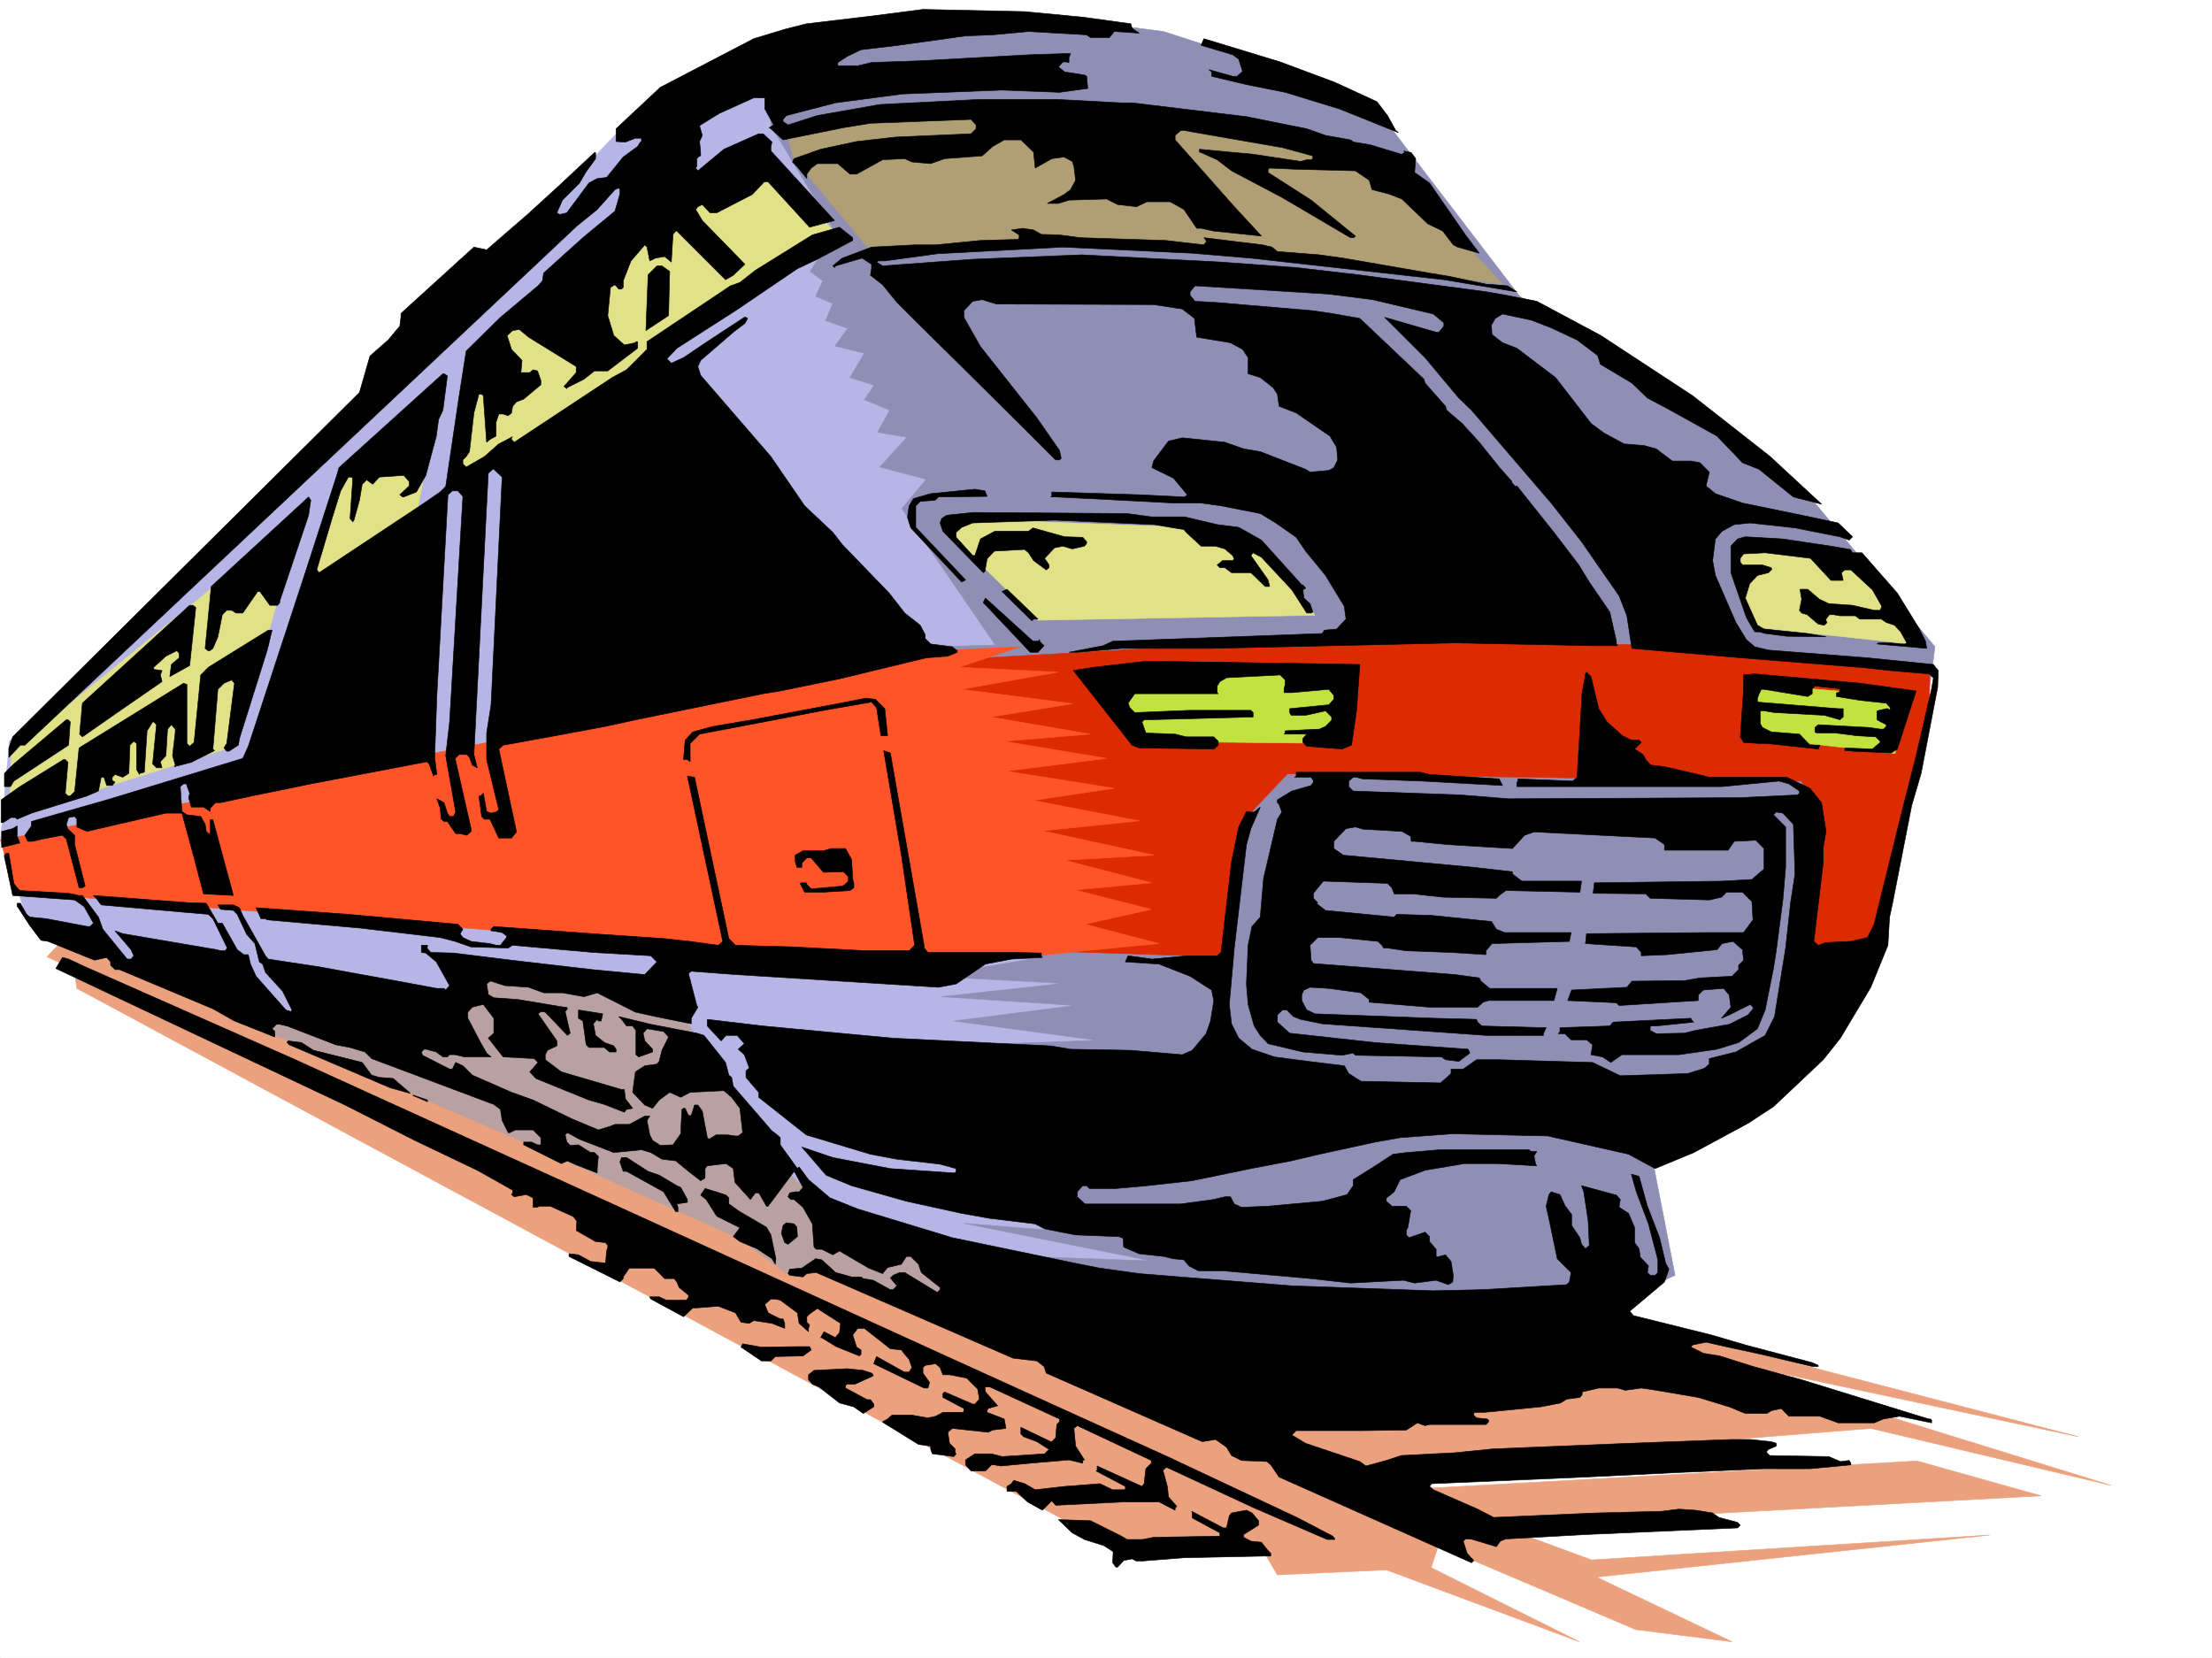
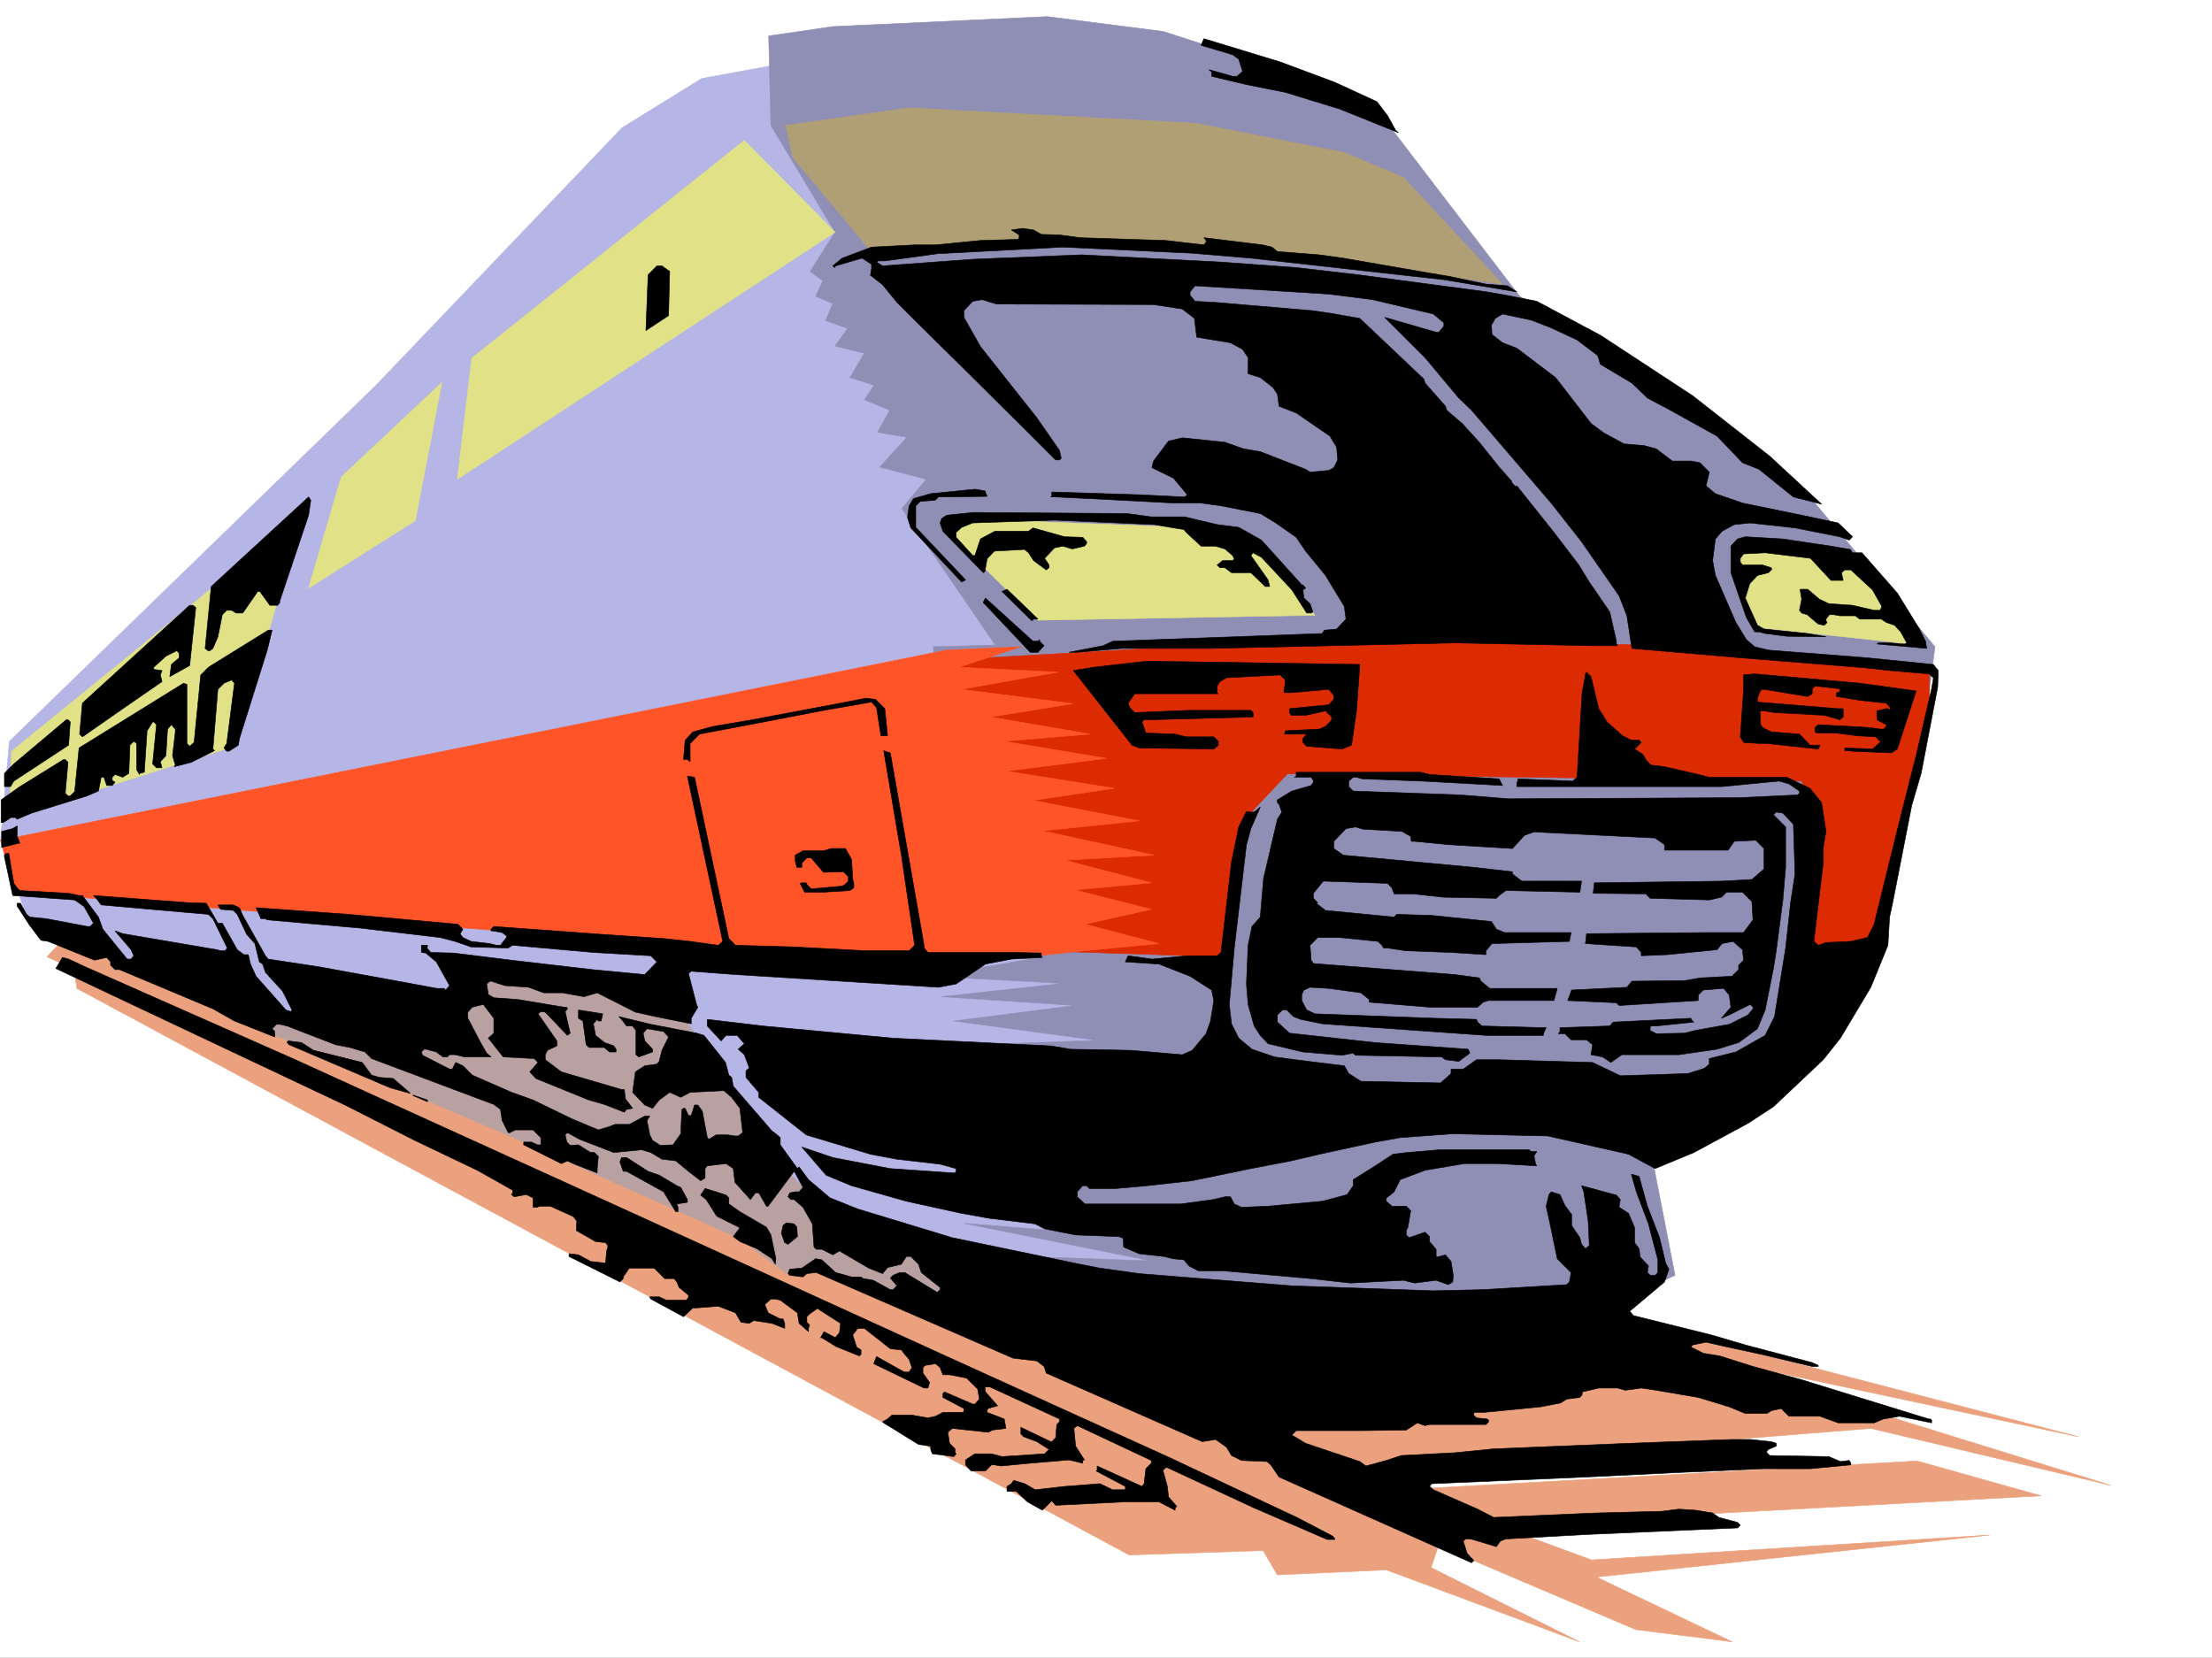
<svg xmlns="http://www.w3.org/2000/svg" width="2997.016" height="2246.297">
  <rect width="100%" height="100%" fill="#333333" stroke="none" />
  <defs>
    <clipPath id="a">
-       <path d="M0 0h2997v2244.137H0Zm0 0" />
-     </clipPath>
+       </clipPath>
  </defs>
-   <path fill="#fff" d="M0 2246.297h2997.016V0H0Zm0 0" />
+   <path fill="#fff" d="M0 2246.297h2997.016V0H0m0 0" />
  <g clip-path="url(#a)" transform="translate(0 2.16)">
-     <path fill="#fff" fill-rule="evenodd" stroke="#fff" stroke-linecap="square" stroke-linejoin="bevel" stroke-miterlimit="10" stroke-width=".743" d="M.742 2244.137h2995.531V-2.16H.743Zm0 0" />
-   </g>
+     </g>
  <path fill="#eba17d" fill-rule="evenodd" stroke="#eba17d" stroke-linecap="square" stroke-linejoin="bevel" stroke-miterlimit="10" stroke-width=".743" d="m83.164 1275.559 2113.629 510.097 618.914 161.016-538.719-114.602 582.903 180.524-325.157-77.145-672.832 53.918 62.914 27.723 672.832-37.457 167.856 47.195-737.27 39.684 128.13 47.195 539.464-33.703-532.738 56.93 183.574 87.62-130.36-16.46-267.484-113.86-9.734 29.953 200.777 100.368-261.5-97.36-147.601 6.727-19.473-32.922-181.305 5.98-1425.82-767.726-3.754-26.238-36.715-16.461zm0 0" />
  <path fill="#baa1a1" fill-rule="evenodd" stroke="#baa1a1" stroke-linecap="square" stroke-linejoin="bevel" stroke-miterlimit="10" stroke-width=".743" d="M642.844 1306.293 1001 1357.199l345.41 451.684-248.754-86.918-32.965 3.012L1001 1677.78l-298.215-133.33-375.363-161.012Zm0 0" />
  <path fill="#b5b5e6" fill-rule="evenodd" stroke="#b5b5e6" stroke-linecap="square" stroke-linejoin="bevel" stroke-miterlimit="10" stroke-width=".743" d="M950.793 106.352 842.918 173.02 509.473 522.062l-496.727 482.38L.742 1138.515l39.727 116.828 518.465 177.515 77.183-80.156 13.488-32.96 257.75 26.237 134.114 214.97 93.644 93.605 508.77 131.101-60.723-888.351-505.719-814.18zm0 0" />
  <path fill="#8f8fb5" fill-rule="evenodd" stroke="#8f8fb5" stroke-linecap="square" stroke-linejoin="bevel" stroke-miterlimit="10" stroke-width=".743" d="m1128.387 35.973 290.707-13.489 157.34 20.215 238.277 77.14 56.93 36.716 187.328 244.925 210.511 126.567 185.063 148.305 167.113 199.996-7.508 57.672-116.87 449.418-257.747 191.003 29.95 153.543-110.145 50.91-528.945-9.738-264.512-67.406 194.055 6.766-253.993-50.95 251.02 20.215-238.274-56.187-19.472-205.196 187.289-6.765-194.055-26.196 164.106-20.996-180.567-11.964 164.067-17.989-178.297-9.734 134.113-23.227-113.156-20.957-17.985-402.222 83.907-2.266-126.606-184.984 32.961-39.688-62.91-16.5 36.676-40.426-39.688-6.765 16.461-29.953-34.445-14.23 13.488-19.474-32.96-10.476 19.472-32.961-39.727-9.738 17.243-23.969-29.95-10.477 9.735-23.226-23.227-9.735 9.738-21-17.242-12.707 33.703-53.175-86.882-144.59-3.008-121.328zm0 0" />
  <path fill="#dc2b00" fill-rule="evenodd" stroke="#dc2b00" stroke-linecap="square" stroke-linejoin="bevel" stroke-miterlimit="10" stroke-width=".743" d="m2614.148 907.043-387.363-32.961-405.351-10.48-538.72 30.734 170.829 395.457 203.79 6.762 33.741-191.746 53.176-56.184 696.8 9.734 20.255 53.918-16.5 184.278 96.656-20.996 72.687-317.57zm0 0" />
  <path fill="#ff5428" fill-rule="evenodd" stroke="#ff5428" stroke-linecap="square" stroke-linejoin="bevel" stroke-miterlimit="10" stroke-width=".743" d="m.742 1138.516 1281.973-257.672 100.41-4.496-83.91 27.722 134.113 6.727-131.14 23.223 151.355 19.472-111.633 17.988 134.86 23.223-116.872 9.738 139.352 23.184-136.34 17.246 146.82 23.223-110.105 16.46 143.848 27.723-131.141 13.489 151.356 32.965-121.368 6.722 117.614 30.735-103.38 9.734 103.38 26.2-89.891 20.214 100.41 26.234-116.91 11.223-173.8 19.469L20.214 1208.895Zm0 0" />
  <path fill="#e1e187" fill-rule="evenodd" stroke="#e1e187" stroke-linecap="square" stroke-linejoin="bevel" stroke-miterlimit="10" stroke-width=".743" d="m411.332 695.824-93.644 315.34-304.942 96.617 2.973-89.89zM598.66 518.309l-35.972 187.25-144.59 91.378 44.183-150.535Zm409.848-328.047-369.38 295.086-19.51 164.062 511.741-334.812Zm0 0" />
  <path fill="#b09e75" fill-rule="evenodd" stroke="#b09e75" stroke-linecap="square" stroke-linejoin="bevel" stroke-miterlimit="10" stroke-width=".743" d="m1064.691 170.008 167.075-23.969 388.851 20.996 200.817 39.688 80.156 33.703 134.152 144.554-328.207-44.183-131.101-9.738-398.625 6.765-103.38-124.34zm0 0" />
-   <path fill="#c2e33f" fill-rule="evenodd" stroke="#c2e33f" stroke-linecap="square" stroke-linejoin="bevel" stroke-miterlimit="10" stroke-width=".743" d="m2380.367 927.297 197.809 16.46-10.48 77.145-203.79-23.226zm-897.577-20.254 351.39 6.762-19.47 93.605-274.25-2.969zm0 0" />
  <path fill="#e1e187" fill-rule="evenodd" stroke="#e1e187" stroke-linecap="square" stroke-linejoin="bevel" stroke-miterlimit="10" stroke-width=".743" d="M2363.906 736.293 2525 759.52l77.144 114.562-221.777-23.969-33.703-70.383zM1292.45 702.59l374.655 14.23 47.196 32.922 67.406 83.91-375.36 6.723-123.632-120.582zm0 0" />
-   <path fill-rule="evenodd" stroke="#000" stroke-linecap="square" stroke-linejoin="bevel" stroke-miterlimit="10" stroke-width=".743" d="m1467.031 23.227 65.18 8.992 1.527 5.98 9.735 6.727-33.742-2.227-6.727 8.25h-25.492l-5.242-3.754-78.668-4.496-48.68 4.496-36.715 1.485-91.414 12.746-50.207 5.984-18.727 8.992-12.746 8.25v4.496h26.977l18.73-4.496 65.922-2.27 149.13-8.25 46.448-1.484h8.25l-2.265 5.239v6.765l-3.754-.742h-4.496l-5.985 6.723 8.25 6.726 27.723 4.496 2.227 1.524 1.527 16.46-38.242 5.243-77.926-3.012-134.856 5.278-90.632 11.965-66.703 17.242-4.5 5.242v2.969l6.765 4.5 39.688-12.711 84.691-14.973 132.586-6.766h109.402l83.91 4.497h15.758l155.07 18.73 81.68 16.46 25.493 8.993 33.703 6.024 4.496 2.968 22.484 3.754 41.953 12.746h.742l4.497-3.008-2.266-1.488 10.516 2.23 5.984 8.25-1.484 18.727 20.214 14.235 48.715 70.379 18.73 24.75-29.245-8.25-5.985-3.008-14.23-18.73-20.215-9.735-35.23-33.707-17.243-6.723-23.226-5.984-3.754-12.746-18.727-12.746-83.91-2.23-32.219-1.485-2.226 1.484v4.496l58.414 37.461 59.941 48.68-2.23 2.226h-4.496l-92.903-54.66-68.187-35.972-19.473-14.977-21.738-9.734-2.27-.743v-3.753l72.688 6.761 64.437 9.739 8.25-2.27h5.98l2.27-1.484v-3.754l-41.21-11.223-133.372-23.226h-4.496l-7.508 6.726v6.024l80.196 90.593 36.715 39.727-64.438-6.766-17.242-3.715h-5.985l-17.242-25.492-18.73-10.48h-31.473l-14.234 6.726-25.492-2.972-14.977-7.508-50.945 1.527-14.235 4.496h-14.976l22.484-12.004 8.992-6.726 6.727-12.746-2.23-18.73-2.266-6.723-11.223-6.024-16.5 2.27-22.484 12.746-2.227-21.739-17.242-16.46h-22.484l-15.72 8.953-14.23 12.746-50.949 3.754-18.765 6.722-25.457-2.226-9.735-4.496-29.988 1.484-35.191 19.473h-8.993l-16.5-14.235h-27.722l-8.25 6.024-5.985 8.21v5.981l-13.488-16.46-5.98-5.981 2.226-4.496 35.973-12.746 48.719-10.48 52.433-5.981 102.637-4.496 6.765-6.766v-5.238l-6.765-7.47-136.34 5.24-36.715 5.984-81.683 16.5-16.461-15.016-2.266-1.484 5.98-3.754-11.964-21.704V132.59h-15.012l-46.453 20.957-25.453 15.719-1.485 1.523 3.715 12.707-3.715 8.25 1.485 14.977v4.496h-1.485l-3.754 3.754v10.476l-1.527 2.27 3.012 3.715 35.23-29.207 47.192-20.957h5.984l12.004 11.218-1.488 5.985v6.02l86.14 94.347-33.707 8.996-56.183-61.426h-5.243l-16.5 17.242-47.937 24.711h-8.992l-10.516-11.222-5.984 2.972-3.012 3.754 8.996 14.973 57.711 59.199-15.758 14.977-10.48 5.98-65.922-65.922h-1.485l-3.753 4.496-2.27 37.457-8.992-7.468-12.707 2.23-7.508 3.754-3.754-18.73-3.012-3.008-18.726 21.738-10.48 26.937v8.997l-2.227 2.265h-3.754l-5.238-5.98-6.024 3.715-3.715 38.199 8.211 26.98 14.235 12.746 15.011-3.011.746-1.485h2.227v8.953l-40.43 30.73h-17.984l-14.234 11.224-22.48 11.261-.743 1.485-3.754-3.008 16.461-18.73v-8.212l-64.438-39.726-12.707-10.477-8.992 1.485-7.508 6.765 5.98 18.727 14.235 14.976-1.488 16.461h12.004l4.496-3.715 5.984 1.485 4.496 12.75v5.98l-23.226 19.473-5.98 2.227-3.754 1.527-5.239 5.98-1.527 8.993-4.496 3.753-6.727-2.265h-5.98l-3.754 11.222v18.727l-8.25 4.496-4.496 3.754-4.496-62.91-2.23-2.27h-3.755l-6.761 25.493-5.985 52.433-4.496 6.727-4.496 4.496v5.238l4.496 4.496 24.711-14.23 19.512-17.203 18.73-9.739-1.527 1.489v2.226l3.754 3.754 132.629-87.621 19.468-10.48 27.723-27.723v-10.477l113.156-75.66 12.707-4.496 20.997-16.5 77.183-47.937 36.715-10.477 17.988 14.23v3.754l-47.976 25.453-26.98 12.747-83.907 56.93-79.414 50.91-13.488 14.23 5.98 6.023 16.5-7.508 32.219-21.699 47.937-31.476 2.27-1.485h2.226l2.27 1.485-3.754 6.726-15.758 12.004-44.183 38.2-3.754 8.25 3.754 11.964 95.168 110.106 45.671 66.664 38.239 35.972 12.707 16.461 63.695 65.922 20.996 26.942 20.957 16.5 6.766 12.707v5.277l7.469 7.469 29.246 3.754 5.238 4.496h1.484v2.972l-12.707 5.278-29.246 2.23-117.613 28.465-36.715 7.508-43.476 8.953-23.227 3.754-44.184 8.992-128.129 26.234-41.214 8.958-68.188 12.746-70.422 12.746-5.98 5.238 23.969 112.336-6.766 8.25h-17.203l-12.004-25.453h-7.508l-3.715-3.754-3.754-27.723h2.23l3.755-3.754 4.496 24.711 5.98 2.27 6.024-1.488h.742l3.754-3.012-16.5-68.149V993.18l5.98-38.2 15.016-308.578-11.262-10.48h-1.484l-6.024 5.238-19.468 381.227 4.496 17.984-6.727-3.75-3.754-10.48-3.754-3.754h-10.476l-5.242 5.238 21.703 95.914v2.973l-5.985 5.238-8.992-2.23h-5.98l-11.262-16.5h-4.496l-3.715-2.97-1.527-14.976-4.496-12.746 9.738 5.238 4.496 14.235 3.012 4.496h5.238l3.012-5.984-13.493-76.403 5.243-45.707 17.984-305.605-6.727-7.47h-7.507l-5.98 5.243-15.016 271.899-2.97 83.87 2.97 23.227h-2.97l-1.527 2.227-5.98-16.461-3.012-3.012-157.34 29.992-80.152 16.461-41.957 8.992h-6.762l-7.468 7.508v4.457l-8.993-5.98h-16.5l-3.754-12.711 1.524-6.02-3.754-10.48-.742-2.227h-3.754l-4.496 3.715 2.23 33.703 6.762 4.496 18.73 2.27 5.98 10.476 1.528 9.739 2.969 3.008h2.27v-18.727h3.753l27.723 102.598-40.469-2.23-12.746-48.68-16.5-60.68h-21.703l-107.133 24.71-13.488-5.984v-10.476l-3.012-3.754-8.25 1.484-3.011 8.992 2.27 6.766 8.991 8.211v12.746l14.23 56.188-3.753 2.226h-4.496l-17.242-65.922-5.239-5.238-27.722 5.238L44.223 1140h-6.766l-3.754-8.25 8.992-12.707v-6.024l107.137-30.69 179.078-54.704 7.508-16.46 76.437-232.958 43.442-134.074 3.012-10.477 140.836-127.312h1.488l4.496 2.972-5.984 46.45-5.98 12.75-3.013 22.441-14.23 53.176-12.746 22.484-17.207 6.762h-1.524l-3.754-3.008 12.746-12.004v-5.984l-7.468-8.25-33 2.27-8.953 9.734-8.25-5.98-6.024 5.98-3.71 21.699-7.509 26.98-1.488 2.27-3.754-4.496 3.754-54.703-2.265-1.485h-3.754l-10.48 18.727-11.22 35.933-21 70.418v.747l3.012 3.753 140.098-92.863 23.965-16.5 7.507-7.469 17.989-121.367 9.734-62.168 46.45-45.668 50.949-42.699 5.98-6.766 1.527-10.476 53.176-47.938 43.48-35.933 6.723-23.223v-5.984l-1.484-2.266-5.238 2.266-24.008 26.941-27.723 22.48-747.75 703.333h-5.98l-15.72 16.46v-12.706l5.24-15.016L487.03 531.8l14.23-49.426 24.712-21.738 15.718-18.727 1.524-11.965v-5.242l98.887-89.89 17.242 3.753 56.187-48.68 42.696-38.98 47.234-44.183h1.484v8.25l-13.488 18.726-8.25 14.235-23.227 23.226-7.468 17.203 3.715 2.266 9.777-2.266 29.95-40.43 11.222-6.023 12.746-1.484 22.48-27.723 19.473-14.23 3.754-5.985 1.484-.742v-4.496h-8.21l-13.489 5.238-12.746-.742v-17.242l59.941-56.149 126.606-65.921 41.992-12.746 29.207-7.47 88.406-10.48 69.676-8.992 137.867 2.973zm0 0" />
  <path fill-rule="evenodd" stroke="#000" stroke-linecap="square" stroke-linejoin="bevel" stroke-miterlimit="10" stroke-width=".743" d="m1808.688 111.59 56.968 26.238 14.235 18.727 11.218 20.215 3.754 3.011-80.152-32.219-73.43-22.48-52.472-10.48-47.196-11.223v-6.02l-3.754-2.972 32.22 8.992h6.023l7.464-6.762-5.238-16.46-8.25-6.024-42.695-12.707 3.75-8.992 103.383 31.476zm-397.844 205.98 24.71.743 27.723 3.753 116.168 3.754 51.688 5.985 2.972-3.754v-2.23l-2.972-3.755 79.414 9.739 12.746 3.008 7.469 5.984 56.968 4.496 32.22 4.496 116.87 20.215 26.977 4.496 49.46 10.48 29.208 2.266 12.75 8.25-98.926-16.5-261.46-29.207-80.196-6.727-174.578-8.25-170.086 8.993-71.164 9.738h-8.993l-2.226 1.484 8.21 5.239 122.15-8.993 147.6-5.98 187.29 9.734 103.418 7.508 83.91 9.735 174.582 23.226 25.453 4.457 41.992 8.25 86.883 46.453 124.375 81.64 104.164 81.641 70.418 65.18-38.199-9.738-46.453-37.457-22.48-8.992-34.45-35.973-67.445-37.418-26.98-14.234-20.958-20.254-42.738-25.453-2.226-7.508-1.528-4.457-27.719-20.996-35.19-16.461-26.981-10.477-38.942-8.254-9.777 5.985-5.238 8.992.742 12.746 14.273 11.223 19.473 7.468 52.43 39.727 38.203 49.422 9.773 12.746 17.203 12.707 27.723 15.016 26.98 2.226 16.5 4.496 21.7 16.461h25.496l12 2.27 12.71 12.746-4.496 18.691 12.747 10.516 36.714 12.707 80.153 16.5 49.46 10.48 19.473 18.73-4.496 4.497-12.707-4.496-60.722-12.004-60.684-6.727-21.7 2.23-16.5 8.993-8.991 10.477-3.754 29.25 3.754 20.21 27.718 63.657 14.235 23.226 11.261 9.735 18.727 4.496 134.113 10.48 89.149 8.992 6.765 8.25-.78 22.446-22.446 116.867-12.746 43.441-25.493 130.32-4.496 20.958-2.23 38.203-23.227 56.926-41.21 68.933-23.223 29.211-67.45 63.652-34.445 22.485-73.433 39.683-52.47 21.704-35.933-19.473-109.402-24.711-128.875-2.973-71.2 5.243-33.702 5.98-75.66 16.46-38.239 8.993-54.664 10.48-80.195 16.5-60.68 6.727-41.957 3.75h-35.973l-3.754-3.75h-5.238l-7.469 8.25v6.723l10.481 9.738h129.617l44.223-5.984 15.715-3.754h7.507l5.243 9.738 9.734 4.496 35.973-1.488 73.43-6.723 17.202-4.496 16.5-4.5 8.25-12v-8.215l29.954-18.726 23.964-15.758 17.989-2.23 44.222-3.75h122.11l3.008 2.265h7.507l-3.754 5.984 2.23 11.22 1.524 2.269-52.472-3.012h-45.707l-53.176 8.992-33.742 12.746-8.211 16.465-4.496 3.75-6.024 4.5v4.496l7.508 6.723h19.473l6.02 5.984-3.755 22.48-2.265 4.497v5.984l3.754 3.754 21.738-7.508 5.984 6.02v6.726l8.992 10.48v9.735l1.485.782 11.262-3.012 7.468 8.996 3.008 18.726-.742 8.997-5.98 3.71-16.5-5.98-29.208 3.754-15.015-3.754-71.906 3.754-53.215-5.984-119.137-10.516h-33.703l-12.746-6.727-6.727-8.25-14.976-1.484-12.004-3.012-33.703-3.715-20.996-8.992-.743-12.004-5.984-2.23-58.453-2.266-41.953-8.21-12.75-6.766-61.426-7.47-38.2-6.76-74.952-16.462-74.176-20.996-34.446-14.234-32.96-38.2 41.953 14.231 23.226 4.496 54.7 10.48 87.664 6.02 1.484-2.265v-3.754l-21.738-5.985-58.418-6.722-35.97-6.766-86.92-26.195-64.438-50.95v-6.726l-17.243-20.215v-8.992l4.496-3.754-6.722-17.984-8.25-7.47 8.25-7.507-4.496-5.238-5.242-5.985h-15.012l-6.727 7.469-18.73-20.215v-8.992l75.66 8.992 176.066 16.5 213.567 10.48 26.976 4.497 81.64 1.484 69.677 5.985 13.492-5.985 18.726-22.48 6.024-17.203 4.496-27.723-3.012-14.234-29.207-18.727-41.953-16.461-45.71-3.012 3.714-8.25 32.219 4.496 47.976-4.496h40.47l5.237-4.496 14.235-122.812 9.734-47.196 10.48-20.996 6.02.782h4.496l8.211-6.762-12.707 29.207-6.02 21.738-16.46 140.055-6.766 76.402 3.012 26.238 9.734 19.47 17.984 14.976 30.735 10.48 45.668 5.98 48.719 5.985 5.984 10.516 16.5 10.48 107.875 2.227 12.004-10.477 2.23-2.23v-6.02h16.5l17.985-12.707h30.734l126.605 3.711 37.458 17.988 91.414-2.972 19.472-6.02 3.754-1.488 5.985-5.238v-7.508l35.968-8.953 39.727-22.485 12.707-25.492 15.016-92.863 6.726-61.426 5.98-38.941-2.226-67.41-14.234-14.973-8.992-1.489-3.754 3.715 16.5 16.5v54.664l-3.754 44.22-8.992 68.894-3.754 23.968-11.223 56.188-10.516 25.453-25.457 18.73-29.207 8.993-51.73 7.468h-77.14l-15.017 10.477-11.222-7.465-15.719-3.012 2.23-13.488-8.25-6.726h-20.957l-8.25-8.25h-8.996l2.23-2.973v-5.238l67.45-2.27 4.496-5.238 105.649-5.238v1.484l3.75 3.754-50.946 5.238h-7.508l-.742 2.27v3.714l8.25 4.497 38.2-.743 14.976-3.754 45.707-8.21 25.496-12.747 6.723-8.25v-2.23l-3.754-3.754-28.465 14.234-10.476 4.497 12.746-14.977-2.27-16.5-7.469-8.953-27.757 2.227-6.727 6.726v7.508l-107.133 6.726-3.754-3.714-65.922-3.012 5.239-14.234 74.914-3.754 6.765-8.25 71.16-.743 21.743-3.714 42.695-2.266 8.992-8.992v-5.985l6.727-6.726-1.485-14.23-12.746-11.262-14.976 3.011-6.727 8.25-67.445 6.727-35.23 1.484v-4.496l-6.727-7.469-68.934-4.496 1.489-13.488 164.101-1.488h48.68l12.746-17.242-1.484-24.711-12.747-12.746h-21.742l-6.722 6.765-16.5 3.75-80.157-2.265-5.984-5.985-71.2-.742 1.485-13.488v-.742l172.356-2.27 41.21-2.227 11.223-9.738 5.238-4.496v-27.723l-11.222-11.218-29.207 1.484-8.25 11.965h-86.176v-7.469l-12.746-8.992-164.066-8.25-12.747 4.496-16.5 17.984-86.878-5.238-45.707-4.496h-4.5l-.743-6.727-12.004-6.761-52.433-2.973-10.516-3.012-12.707 2.23-16.5 17.243v9.734l12.746 8.997 176.809 16.46 52.433 6.02v2.973l12.747 9.734h80.937l-2.266 14.977-100.41-2.23-8.953 6.726-3.754 3.754-72.687-1.485-40.47-4.5h-25.452l-3.012-8.25-5.98-5.98-86.922-3.012-13.489 16.5v6.727l5.981 5.98-2.227.746 12.746 9.735 92.903 8.992 3.715-3.715 47.23 1.488 80.899 8.25 6.765 10.477 11.223 4.496h89.93l-2.27 11.965-104.906 3.011-8.211 9.735v5.242l-47.23-3.012-60.684-2.23-25.453-3.754h-5.243l-2.265-3.75-5.242-5.242-52.43-5.239h-29.25l-10.477 10.48 1.485 20.25 3.012 4.462 191.824 15.011 32.96 4.497 2.231 4.457 12.004 9.777h91.414l-4.496 16.46h-88.445l-7.47 2.227-7.503 6.766h-65.18l-81.683-6.766v-3.71l-11.219-8.997-43.48-5.98-25.454-1.527-8.25 3.754-2.972 5.984v8.25l6.726 12.746 11.219 5.238 161.875 5.985 56.93 1.484 1.488 3.754 5.98 5.238 83.204 2.27h3.714l-3.714 8.21v2.266h-77.926l-221.774-15.715-29.246-6.023-9.738-3.754-8.992-8.953h-5.98l-6.766 6.727v9.734l16.5 14.976 116.129 12.747 125.859 8.992 2.27 5.238-14.977 11.223-17.984-2.227-5.239-3.754-116.91-2.27-2.972-2.972-15.016 2.973-53.176-4.457-47.191-11.262-10.52-11.223-8.21-12.746-8.25-29.207-2.266-27.722 2.265-52.43 5.239-25.457 11.222-12.746 4.496-52.434 18.73-80.113 6.02-9.738-3.75-10.516-2.27-2.23v-3.754l19.512-11.965 26.196-7.508 3.012-4.496v-2.227l-3.012-4.496h-22.48l2.265-1.527v-5.238h168.562l12.004 3.011 94.426 5.98 4.496 8.993-108.66-5.98-80.937-3.012-8.211-2.227h-4.496l-6.02 5.238v7.47l6.02 6.019 145.335 5.238 65.18 5.242 311.703-1.488 80.157-3.754 2.269-2.266v-2.972l-14.234-9.735-13.489-3.754-77.183 7.47h-277.961v-5.985l1.484-1.485v-3.011l74.172 3.011 5.985-5.238 6.761-114.605 4.496-23.965v-1.488l1.489-2.266 6.02 5.98 10.48 43.442 11.222 17.984 20.996 18.73 11.965 5.981h10.516l2.972 3.012-8.992 8.992 11.262 7.469 3.75 6.765 6.726 7.47 18.731 2.265 45.707 10.48 14.977 3.754h104.902l31.477 14.973 15.718 19.472 6.02 38.946-3.75 21.738v20.957l-12.75 106.352 5.984 5.242 10.516-3.715 33.707-1.527 22.48-5.239 8.993-17.984 35.972-146.04 20.957-82.386 21-90.633 2.227-13.488v-1.484l-5.98-5.242-53.216-4.497-33.707-3.753-167.816-13.489-147.602-12.746-6.765-44.183-10.477-26.942-50.949-73.43-41.21-52.433-107.915-125.824-17.207-16.461-45.707-54.7-54.7-54.66 69.677 20.215h3.753l6.723-8.25v-4.5l-14.23-11.965-82.422-19.468-59.2-7.508-181.304-11.223-6.727 8.25v4.457l6.727 8.25 27.719 1.527 131.886 11.22 25.453 3.753 38.239 6.727 86.883 82.383 1.523 5.238 27.723 31.476 1.484 5.239 20.996 17.988 23.227 25.453 26.98 33.703 17.203 19.473v1.488l4.496 5.277 2.27-.78 50.203 62.948 33.703 44.184 14.235 23.227 27.722 40.43 8.992 39.683v3.754l1.485 2.27h-35.934l-182.832-3.755-332.66 7.47h-120.625l-59.941 5.237h-11.258l46.449-8.953 12.746-6.023 283.984-10.477 2.973-4.496 16.5-1.488 12.746-13.488-2.27-17.243-25.452-41.918L1769 746.77l-12.746-18.727-27.723-19.473-20.996-12.746-53.176-10.48-26.976-3.754h-37.461l-113.899-5.98-45.707-2.231h-6.722l1.484-.781v-5.98l118.395 3.753 61.425 3.008 3.754-3.008-18.73-22.484-29.246-14.23 2.27-8.997 20.214-26.937 18.727-4.496 57.71 5.98 25.458 8.992 22.48 3.754L1769 635.922l5.984 3.754 25.454-2.266 6.765-3.754 5.238-10.48-1.484-17.242-8.996-14.977-45.707-31.437-23.223-8.993-2.27-16.5-5.984-8.953-17.242-13.488-16.46-5.242v-21.739l-7.509-11.222-16.46-8.992-45.708-7.508-2.265-18.727-.746-6.726-16.5-12.746-38.942-5.985-212.785-.742-19.469-5.98-12.746 2.226-12.004 12.746v8.996l22.48 39.684 76.442 96.617 30.692 44.184 2.27 10.515-2.27 2.23h-5.239l-44.964-44.925-82.383-81.64-62.207-61.426-25.457-25.454-19.508-23.968-16.461-12.746 1.484-8.996v-5.98l-12.746-8.25-35.933 10.476-1.524 2.27-2.23-2.27 12.707-10.477 39.726-14.976 58.453-3.008h28.465l60.684-5.985 50.95-1.484 1.483-2.27v-3.753l-10.48-6.723 14.977-2.23 15.015 2.23zm-503.489 50.203-1.527 59.903-30.691 20.215 2.972-75.621 12.004-12.004h6.762zm0 0" />
  <path fill-rule="evenodd" stroke="#000" stroke-linecap="square" stroke-linejoin="bevel" stroke-miterlimit="10" stroke-width=".743" d="m1337.414 672.598-65.922.78-4.496 4.458-20.254 1.527-5.98 5.98v29.208l67.445 71.164-5.238 3.012-68.934-73.43-4.496-14.235 2.227-15.718 5.984-9.735 23.227-6.726 59.937-6.02 13.492 2.266zM418.098 698.09l-38.985 116.09v2.226l-2.972 3.754h-10.516l-13.492-18.726h-2.969L328.91 830.64h-8.992l-5.984-3.715h-6.727l-6.02 5.984-5.984 29.95-6.723 15.718-3.753 3.008h-3.012l-3.754-3.008 8.25-83.871 131.887-121.328 2.968 4.457zm0 0" />
  <path fill-rule="evenodd" stroke="#000" stroke-linecap="square" stroke-linejoin="bevel" stroke-miterlimit="10" stroke-width=".743" d="M1559.934 700.32h44.964l44.223 10.48 29.207 3.75 30.735 17.247 54.699 60.644h1.484l3.754 4.496-3.754 2.266 1.488 11.223 8.25 7.508 3.754 11.222-2.27 1.485h-5.98l-20.215-31.438-41.21-44.183L1697.8 749l-2.973 3.754 23.227 32.96 2.226 8.993h-5.98l-19.473-18.727h-26.234l-8.996-6.726h-6.762l-3.715-3.754 7.469-5.98h13.488l2.27-2.27-2.27-4.496-10.48-8.992-12.746-3.754h-19.47l-20.214-18.692-3.012-3.754-14.234-2.265-25.492-4.496-135.598-5.985-110.887 3.754-14.976 5.98-7.508 6.766v6.727l22.484 24.71h2.969l7.508-22.483 19.473-10.477h45.707l6.023-4.496 42.695 12.004 24.711.742 5.239 5.98v2.27l-2.97 3.715-16.5 3.754-12.745-3.754-11.223 2.265-13.488 14.235 5.98 8.992v3.754l-3.754 2.973-17.203-12.707-6.765-10.52-5.239-4.496-41.21 2.266-9.739 10.48-3.008 17.242-2.23 1.488-54.7-56.187-3.753-11.223 2.265-5.98 6.727-4.5 36.715-3.75 207.543 1.484zm920.843 39.688 26.239 4.496 2.968 4.496h12.747l47.976 54.7 29.953 48.679 8.25 16.46 1.485 9.74-67.41-5.985 2.23-1.485h15.719l14.27 1.485h5.983l2.227-1.485-8.21-14.976-8.25-8.992-11.263-3.754-6.722-4.496h-29.246l-5.985-4.496h-20.957l-8.25-1.485h-5.98l-4.5 5.98v2.27l1.488 2.227-3.754 3.754-8.25-1.485-14.976-12.746-7.508-2.27-2.969-3.714 2.969-15.016-2.227-13.45h10.477l15.758 13.45 12.707 6.024 32.218 2.226 29.246 6.766h8.211l2.27-5.278-12.746-22.445-29.207-26.976h-8.25l-4.496 3.753 2.265 10.477h-16.5l-27.722-29.95-61.426-7.507-29.246 1.523-4.496 5.985v5.238l3.011 3.754h26.977l11.965 3.754.781 2.226-4.496 4.5-15.012 3.75-10.48 11.223-5.98 19.473 16.46 36.715 8.993 5.238 58.453 5.984 21.742 3.754h1.484l2.266.742-53.215-.742-29.207-3.754-8.25-2.23h-5.98l-11.262-19.473-20.957-60.68v-35.972l8.992-9.738 10.48-2.97 50.946 2.97zm-1080.41 98.882-2.27 2.27-40.468-39.726 6.766-2.973 41.953 40.43zm5.981 29.95 2.23-2.227v2.227l6.02 6.023-8.25 8.953h-10.477l-63.695-67.41 3.012-5.98 64.437 58.414zM265.254 823.172l-8.25 78.629-26.98 14.976 2.23-16.46 5.277-4.497 5.242-4.496v-5.984l-3.011-3.754-14.977 7.508-16.5 14.976v2.973l11.262 1.523-2.27 5.985 2.27 8.992-50.95 35.187-56.968 39.688-3.754-3.715 3.754-41.953 145.375-132.59h4.496Zm96.617 58.414-37.457 119.102-1.488 8.992-12.746 8.21h-2.973l-3.75-4.456 3.75-6.024 10.48-81.64-3.753-4.497-10.477 4.497-8.254 8.25-6.723 80.898 2.227 2.23-31.473 15.758-23.226 5.98 1.523-2.265-3.754-12.71 3.754-32.216v-3.754l-5.277-5.984-5.238 5.984-2.23 35.97-7.509 8.21 2.27 8.25h-7.508l-5.238-5.238 5.238-53.176-3.754-3.754h-1.484l-7.508 12.004-3.754 56.149-5.98 1.523-.746 1.488-3.754-6.726v-35.23l-3.75-2.97-5.243 5.239-1.484 38.199-8.25 5.242-10.48-3.754-3.754 3.754v4.496l3.754 2.227-3.754 4.496h-7.504l-3.715-11.219h-3.754l-3.754 18.727-15.719 6.726-74.957 23.227-19.468 8.25-2.23-2.27h-6.02l-10.48 6.766H1.483v-30.734l25.496-17.985 59.196-36.676h2.23l3.754 3.754-3.754 41.914 3.754 3.754h3.008l5.984-5.984 5.98-59.156 141.622-87.664 4.496 1.527v80.113l3.754 3.754 5.984-5.238 8.992-91.375 10.477-10.48 80.938-50.204h5.242zm1476.063 81.644-6.762 46.45-12.75 5.238-47.934-3.754-5.242-5.238v-5.239l5.242-5.984h-30.734l1.527-1.523v-2.973l46.45-2.266 8.25-3.753 8.21-8.211v-4.497l-8.21-8.25-26.981 5.981h-19.508l-2.23-3.715v-5.277l53.176-5.239 6.765-7.468v-5.242l-6.766-8.25-50.164 4.496h-10.52v-5.239l1.528-5.98v-6.024l-6.765-6.722-72.688 3.754-8.992 5.238-3.715 5.98v8.993l1.484 1.488H1537.45l-8.992 12.746 2.27 5.98 6.722 6.766 73.434-3.012h83.945l2.973 3.012v5.984l-140.098 3.75h-7.504l-2.972 2.973 5.238 14.977 39.687 1.523 15.016 3.715h37.457l5.98 6.023v5.239l-5.98 5.238-101.152-1.484-9.735-3.754-79.453-101.114 27.723-4.496 71.945-8.25 288.477 4.496zm758.226-26.98-25.453 78.668-8.25 5.242-52.473-2.27-4.496-.742h-5.98v-3.714l37.457 1.484 10.476-8.992v-1.485l-5.98-6.023-25.453-1.484-29.246-3.754h-25.457l-2.266-1.485v-5.984l4.496-3.754 68.934 3.754 14.972 2.23h4.5l3.75-3.753v-2.231l-12.707-6.727v-12l12.707-3.011h2.27l2.23 2.265.743-2.265v-1.489l-5.243-5.98-35.187-3.754-32.219-5.238v-5.242h2.227l2.27-2.266v-2.973l-33.743-3.754-3.715 3.754v6.727l-6.023 3.754-59.195-9.738h-3.715l-3.012 5.984-2.266 5.98v5.282l109.399 8.953h6.765v11.261l-4.496 3.75-20.996-6.019-67.45-3.715-14.23-2.266h-5.238v17.243l3.008 5.238 11.965 5.984 38.242 3.008 14.23 14.977h13.489l-2.266 5.238-69.676-7.508h-10.48l-20.996-1.484-4.496-7.508 4.496-64.398v-19.47l15.015-1.487 143.106 12.707zm-1397.355 23.969 3.754 36.715h-8.993l-5.98-38.204-6.766-7.464-64.437 11.218-93.645 17.989-74.914 14.23-12.746 12.707v24.711l-3.754-2.969h-5.242l2.23-26.238 10.52-11.219 27.719-7.507 48.68-8.211 123.636-23.227 34.445-6.766 12.747 1.528zM95.168 978.203l-2.266 31.477-74.172 48.68-4.5 7.468H5.98v-17.95l12.75-12.745 71.16-59.903h2.27zM1252.02 1280.8v3.75l5.242 5.985h116.125l37.457.781v3.715l1.488 2.27-41.957 2.226-35.188 6.766-39.726 26.938-23.969 4.496-274.988-17.204-59.941-4.496-3.754 2.973 11.261 43.441 1.485 2.266-8.992 14.977v7.507l-48.68-9.777-26.98-5.98-51.727-26.2-17.95 5.243-29.246-5.243h-25.453l-20.254-7.507-32.218-2.227-18.73-6.023h-1.485l-4.496 3.754 2.226 14.234 7.508 4.496 32.219 2.27 62.953 10.476h3.754l.742 2.23-3.012 3.754 6.766 29.207-3.754 3.008-29.992-31.472-5.98-.743-3.754 3.008 25.492 36.676v6.766l-12.746 5.98-3.012 5.985v6.765l21.742 16.461 81.68 23.969h3.715l1.523 12.746 9.734 12.707-8.25 1.523-3.007 3.754-26.942-10.52-20.996-5.98-71.945-29.207-8.211-8.992 11.223-12.75-5.239-5.238-41.957-2.227-20.254-25.457 7.508-6.762v-20.214l-9.734-12.746-4.496-5.985-14.977 3.754-6.02 6.727v8.25l17.243 32.96 8.25 14.231 5.98 5.242h-35.969l-12.71-3.011h-7.504l-3.012 3.011h-5.984l-8.993-6.726-14.23-3.754h-2.23l-3.754 3.754 1.488 4.457 36.715 18.73h3.75l4.5-8.996 9.734 4.5 12.746 12.746 53.176 23.223 29.246 10.48 52.434 25.453L810.699 1531l14.977-4.496 7.508-3.012h19.468l20.957-11.223h6.766l-3.754 5.985 3.754 19.473 3.754 7.503 10.48 6.727 17.243-.742 10.476-14.977 1.488-32.96 2.266-1.524h2.23l4.497 9.734h3.754l4.496-14.191h4.496l5.984 8.21 6.762 35.974 2.23 2.226 9.735-5.98h15.757l9.735 1.484h4.5l5.98-4.496-3.754-32.961-11.222-14.977-10.477-8.992-45.707 2.266-12.75 6.726-14.973-6.726-14.234 10.48-8.992 11.223-10.52-4.457-16.46-17.246 3.753-27.719 12.707-8.25 16.504-2.23 3.008-3.754 3.754-14.977 8.953-17.984-6.723-7.469-22.484-3.754-5.238 5.984 2.226 10.477 10.52 11.262v3.754l-18.73 6.726-3.75-3.011v-32.961l-4.5-5.985h-8.25l-6.723-8.992-3.754-3.754 43.441 10.52 62.207 11.964 9.735 3.008 29.207 36.676 4.496 17.246 3.754 3.008 2.23 11.965 52.473 60.683 5.238 3.754 5.985 5.243v9.734l23.222 32.18 2.27-2.23 12.746 17.241 29.207 24.715 37.457 14.973 128.133 38.945 173.054 35.973 26.98 5.238 53.216 7.469 74.914 5.98 131.886 10.52 191.786 6.722 65.922-1.484 114.64-6.766 3.754-3.71 2.27-12.75-18.731-18.727-9.773-47.195-5.243-23.97 3.754-15.718 3.012-3.75 11.965 3.75 6.766 14.977 8.992 11.965v15.015l11.222 16.461 2.266 8.992 5.238 5.98 5.243-4.495-1.489-32.961-6.02-39.684-2.972-8.25 47.195 12.746 5.239 5.98-1.485 8.993v1.488l12.746 8.25 8.211 19.469v20.215l6.02 8.25 1.488 11.261 11.219 11.965-1.485 8.992 3.754 3.754h6.727l3.754-3.754v-17.242l-12.75-48.68-16.461-43.437-6.762-23.969 10.516 3.008 11.222 40.43 16.5 42.7 8.211 34.444 4.497 8.25-5.981 17.247-47.195 39.683 5.238 5.985 105.648 26.234 45.711 13.449 90.672 23.969 8.211 3.754v1.488h-8.21l-68.934-16.461-44.965-9.738-29.988-6.723-17.989 3.711-2.226 2.27v.742l16.46 8.25 22.481 3.715 44.965 14.234 65.922 17.984 155.11 47.938 17.245 5.238h2.227l1.527 1.524v3.714l-43.48-8.953-21.739 3.715-12.71 5.238h-48.72l-24.71-8.953h-41.953l-10.516-10.515-13.492 3.008-5.98 3.753h-29.208l-21.742-8.992-41.953-12.746-56.93-9.734-20.254-2.973-21.699 2.973-10.52-2.973h-25.452l-22.485 5.238v3.715l-3.008 3.754-17.988 2.266-8.21 5.242-26.977 5.238-76.442 7.469h-12.746l-1.488 1.523v2.23l3.754 3.755 14.234 1.484 2.227 1.524v2.23l-3.715 3.754h-76.438l-5.984 1.484-10.52-3.754-14.972 9.739-58.418.78h-90.672l-5.98 5.981 18.726 11.223 73.43 24.711 8.21 6.023 27.723-7.507 20.254-6.727 72.688-3.754 52.433-5.238 182.832-7.508 140.094-5.238h24.711l28.465 3.011 6.766 2.227v3.754l-10.481 4.496-2.266 2.23v2.266l3.754 3.754 80.153 1.488 15.757 6.723 11.965-1.484 2.27 3.753v2.227l-55.445 5.242h-62.207l-118.356 5.239-123.637 6.02-208.285 8.995-3.008 3.715 5.239 4.496 59.941 26.234 21.738 11.223 138.61-5.984 89.148-2.266 23.223-2.973 22.484 1.485 23.227 3.754 8.25 5.984 25.492 6.766 3.715 3.71-3.715 3.755-206.059 8.996-107.914 5.98-7.469 3.012-5.238 7.469-32.219-9.739-3.753-.742h-5.985l-3.008 3.012 5.239 16.46 8.992 9.735-3.008 3.012-260.719-116.09-11.261-16.5-5.243-4.496-34.445-1.484-13.488-6.727-6.766-11.262-14.976-10.476-17.985 3.011-211.297-92.902-2.972-8.992-9.735-7.469-32.218-3.754-266.739-116.09-12.75 1.489-5.238 4.496-17.984-2.23-2.23-2.266 2.23-5.985 16.5-1.484 18.726-12.746 8.211 1.484 18.77 17.242 21.699 5.985h12.746l3.012 2.265 13.488 2.231 23.227 12.746h3.714l5.278-5.238-8.992-10.52 3.714-3.715 8.993-3.754h6.765l44.184 26.98 3.754-3.753v-3.012l-25.457-20.215-3.75-11.218-10.48-10.52h-6.02l-6.727 10.52-18.73 4.457-6.762 8.25-18.73-7.469-39.688-23.227-8.992 5.239-15.016-7.504h-7.465l-3.011-2.973-2.23-31.476-12.747-22.48-12.004-10.481h-4.496l-3.715-3.754 2.23-5.238 7.508-1.485h5.239l5.238-5.984-10.477-19.473-1.527-2.266-35.187 47.192h-2.27l-8.992-15.719-1.488-2.266h-4.496l-6.723 8.993-21-23.227-2.266-18.727-9.734-6.726-25.457 3.012-3.008 3.715v12.746l-5.984 3.754-16.5-12.746-17.204-14.235-18.73-2.227-15.012-8.996-12.75-3.75-37.457 3.75-46.449-17.984-16.46-8.992-3.013 3.012 2.27 9.734 4.496 4.496 11.219-.742 16.5 10.476h5.242l5.238 5.243-1.523 16.46v6.02l-30.696-12.004-9.734-4.496-8.25 3.754-49.46-24.711-1.49-.742v-3.754h10.481l8.25 3.754h4.496v-9.734L722.293 1531h-24.008l-7.465 3.715h-2.27l-8.21-16.461-2.27-14.977-8.992-6.765-165.586-62.168-8.996-8.953-20.215-6.02-19.469-3.754-65.964-25.457-9.735-2.226h-4.496l-5.98 5.98 3.75 3.754v7.469l-54.7-21.7-29.207-16.5-126.644-53.175h-5.984l-6.02-5.985v-4.496l-5.238-5.98-16.465 3.75-62.95-25.492-9.734-1.485-15.718-20.957-15.016-23.226-1.484-1.524v-4.496h4.496l8.25 15.012 4.496 3.715 22.48 2.27 55.446 10.476h3.714l4.496-4.496-12.707-22.48-12.746-8.958-83.91-6.02-11.262-52.433v-2.227l2.27-2.27h3.754l6.726 40.47 4.497 5.98 3.753 3.754 65.922 3.754 14.23 2.973h4.497l21.742 29.207 5.98 16.5 32.962 40.43h5.28l3.716-4.497-3.715-8.21-21.742-25.493 10.48 3.754 127.387 21.738 5.238 1.485h5.984l3.012-3.754-19.473-39.684-6.023-5.984-26.977-2.266-118.355-10.48-6.766-8.993-3.754-3.753 128.875 9.734 24.008.746 15.715 26.977h5.985l20.253 35.972 8.993 6.727h5.984l3.008 12.746 7.469 16.46 40.468 45.708 6.727 2.23 1.523-2.23-12.746-25.492-23.226-25.453-3.754-11.223-4.496-3.012-5.98-24.71-11.263-12.747-12.707-26.941-5.238-5.278-17.246-1.484-3.754-5.984h21l8.211 3.754 4.496 10.48 30.73 54.66 3.755 4.496 68.933 10.48 119.137 21.74 40.43 7.507h9.738l2.265 2.226 5.243-5.98-17.989-32.219-14.23-11.965-5.984-.78v-9.735h8.25v2.265l-.782 1.485 5.278 5.984 30.695.781 78.668 9.735 109.402 12.71 71.16 6.762 16.504-17.242-8.25-8.25-77.93-4.496-109.359-9.734-6.023 3.75-50.203-1.485-21.703-7.507-20.254-5.239-107.875-12.746-126.645-11.222-2.23-1.485h-5.98l-6.766-14.976 125.12 8.992 148.383 13.453 6.727 6.762-3.754 5.984 3.754 5.238 11.223 5.239 25.492 3.011 8.25 2.23h5.98l8.254-10.48v-2.23l-5.984-4.496-12.746-2.266h-2.27v-2.23l3.754-3.754 143.852 10.48 87.66 5.98 34.488 3.755 38.2 5.242 5.98-5.242-47.934-223.965 9.735 1.527 46.449 218.684 8.996 8.996 79.41 2.265 98.922 5.239h56.93l7.507-7.504-17.984-122.07-23.969-141.583 8.993 3.012zM26.98 1142.227l-24.75 6.023v-21.738l15.012-3.754 5.985-3.715v14.23zm0 0" />
  <path fill-rule="evenodd" stroke="#000" stroke-linecap="square" stroke-linejoin="bevel" stroke-miterlimit="10" stroke-width=".743" d="m1153.84 1164.711 1.527 26.98 1.484 5.239v5.98l-5.238 3.754-35.972 2.23h-25.493l-5.984-11.964 2.27-.743h5.98l.742 2.227 5.985 5.984 41.953-3.714 3.754-2.27 4.496-4.496v-5.98l-6.723-6.727-26.98.742-16.5-19.473h-5.985l-6.722 6.727v5.984h-6.766l-2.227-8.21v-8.25l10.477-5.985h27.723l10.476-3.012h19.473zM115.383 1310.008l284.726 125.863 119.883 54.66 314.676 143.067 446.562 203.71 163.32 74.173 137.122 62.171 176.812 83.125 47.23 24.711 2.974 3.754v.742h-10.477l-98.887-42.695-117.652-54.664h-2.227l-3.754 3.754 5.98 21.703 1.49 14.23 11.257 12.747-2.266 2.23v3.008l-21.699-11.219h-47.976l-90.633 4.496h-1.528l-5.238-6.023-12.746 12.746-20.215-11.219-14.976-14.234h-12.746v-6.762l5.98-3.715 3.012-4.496 14.976 4.496 14.23 8.211 39.727-4.496 47.938-3.715 17.242 8.211h14.977l2.265-.746v-3.75l-39.723-20.96 1.485-.743v-5.98l60.723 27.683 2.972-3.715 2.266-20.254 7.469-7.468v-3.754l-100.372-47.196-4.496 3.754 2.23 23.969 12.005 18.73-2.27.743v3.753l-18.726-4.496-52.434 4.496-39.727 3.754-8.992-1.527h-3.754l-8.21 8.25h-19.512l-7.469-8.25v-6.723l12.707-8.25h22.484l14.23 3.754 57.716-3.754 5.98-5.984-16.46-10.477-17.985-6.765-3.754-3.715v-8.992l40.469 19.473h1.484l5.238-5.243 1.528-17.984 3.71-3.754v-3.754l-94.386-43.441h-5.98l-.782 1.527.781 5.238 16.461 18.73-12.746 3.716-1.488 2.265v2.973l23.227 8.992 2.27 12.746-17.99 2.23-6.019 3.012-48.68-5.242-5.984 5.242 2.23 14.973 7.509 7.508v5.238l1.484 1.488-3.012 3.754-29.207-3.754-2.265-5.984v-4.496l-16.461-2.227-47.196-29.25-1.523-1.484 6.762-3.754 5.984-5.238h26.976l21.743 3.754 10.476-2.23 9.739-5.278h27.718l.746-2.23v-3.008l-28.464-14.977v-5.238l2.265-2.23 38.203 16.46h2.969l6.023-6.726-2.269-13.489-14.973-14.972-23.226-4.5h-8.992l-3.754-9.735-5.985-5.238-14.23 2.227-3.012 3.011v7.47l8.992 12.745-2.226 7.508h-5.243l-68.187-32.96 3.754-9.74 37.457 20.958h6.723l3.753-5.98-3.753-11.262-5.98-6.723-4.497-5.984-14.977-1.524-35.226-27.683h-8.996l-6.723 8.992 5.238 16.46 5.98 3.755v5.984l-2.226 2.227-31.476-12.707-19.512-12.004h-1.484l4.496-8.211 14.234 7.469h1.524l5.238-5.985 1.488-12.746-31.476-20.215-10.48 7.508-3.755 3.715v7.508l3.754 3.754-1.484 4.496v4.496l-12.746-11.262-2.27-14.23-23.223-17.204-6.726-1.527h-5.984l-8.25 7.508 4.5 11.223 16.46 8.25h3.75l2.27 5.98v6.766l-17.242-6.766-24.75-3.754-5.985 3.754-11.218-1.484-7.508-12.746-23.227-8.993-29.207 2.266h-5.238l-12.75 11.965-44.219-23.969-1.488-2.226v-.747h12.746l9.738 4.5h26.977l2.973-3.753v-3.012l-12.707-10.48-3.012-7.465-3.754-4.5H900.59l-14.23-14.231h-33.708l-8.25 11.965v2.266l-4.496 4.5-67.406-33.708-1.527-.78v-3.716l12.746 1.485 16.5 8.996 20.215 2.226 1.488-16.46 1.523-5.239v-2.27l-3.011-3.753-13.489-1.485-26.234-14.976.742-12.746-4.457-5.98-31.476-14.235h-15.016l-2.227 1.488h-5.984v-12.707l-8.992-4.5-16.5 2.973-3.754-2.973 1.527-2.266v-3.714l-47.976-26.98-84.653-40.43-94.425-47.934-391.86-185.024 8.992-14.972 8.25 2.226zm699.07 73.43H810.7l-1.523-2.27-5.242 6.023 3.011 15.715 12.004 9.738 12.707 4.497 3.012 4.496v3.754h-8.992l-6.727-6.02h-20.996l-3.754-3.754-4.496-32.18-5.984-3.753v-11.223l32.965 5.238zm-389.633 39.683 65.922 16.461 12.75 17.246 10.477 3.008 18.77 1.488 21.698 18.727 1.528 1.488-26.98-7.469-137.126-58.453-3.011-2.972 1.527-2.27 17.984 2.27zm154.367 69.679-19.511-8.25v-.745l19.511 6.726zm298.923 94.349 15.011 5.238 23.969 14.234 5.238 2.266 8.996 16.46v3.755l-14.234 2.23 1.488 4.496v6.02h-2.973l-16.5-26.977-50.207-27.723h-4.496l-4.496-12.707 2.27-6.023h6.722zm105.648 32.218 3.75 3.754v8.211l14.976 10.516 35.973 20.957 6.02 10.48 6.726 32.219-.742 7.508-4.496-7.508-20.254-13.492-23.227-9.735-8.992-6.726 8.992-12.004-31.437-15.715-14.23-22.484-7.508-5.98 5.984-8.997 14.973 4.5zm95.91 43.438.742 12.746-12.707 10.48-4.496-2.27-4.496-12.706 2.226-10.477 4.5-3.754 10.477 1.485zm0 0" />
-   <path fill-rule="evenodd" stroke="#000" stroke-linecap="square" stroke-linejoin="bevel" stroke-miterlimit="10" stroke-width=".743" d="M1080.41 1824.602h16.5l2.23 4.496-11.222 8.21-37.457.782-5.984 5.984h-12.747l-27.718-18.73 2.226-4.496 25.492 4.496zm100.41 35.933 2.266 2.266v1.488l-24.75 11.223h-10.477l-2.27 1.523v3.754l29.247 15.719h4.5l4.496 5.98v3.754l-14.234 8.992-12.746-8.992-19.473-5.238-27.723-21.742-8.992-3.75-5.238-5.985v-6.726l7.469-5.98 44.964-2.27 21.739 2.27zm524.489 199.996v5.98l-20.254 12.75v3.75l9.773 5.243 14.235 1.484 8.992 11.262 3.715 3.715v3.754h-9.739l-107.875 2.265-56.93 4.457h-7.507l-5.98-2.968-11.262 2.226-8.25 8.992h-2.23l-4.497-5.98.742-14.977-12.746-8.25-26.195-8.25-16.5-8.953-18.73-17.984 43.44 1.484 41.993 20.957 7.469 4.496h20.996l14.976-2.972 89.89-1.524v-4.457l-37.456-20.254v-6.726l-.746-2.266 42.7 22.48h4.495l3.754-16.46 3.012-3.754 20.215-3.754 7.503 3.754zm0 0" />
</svg>